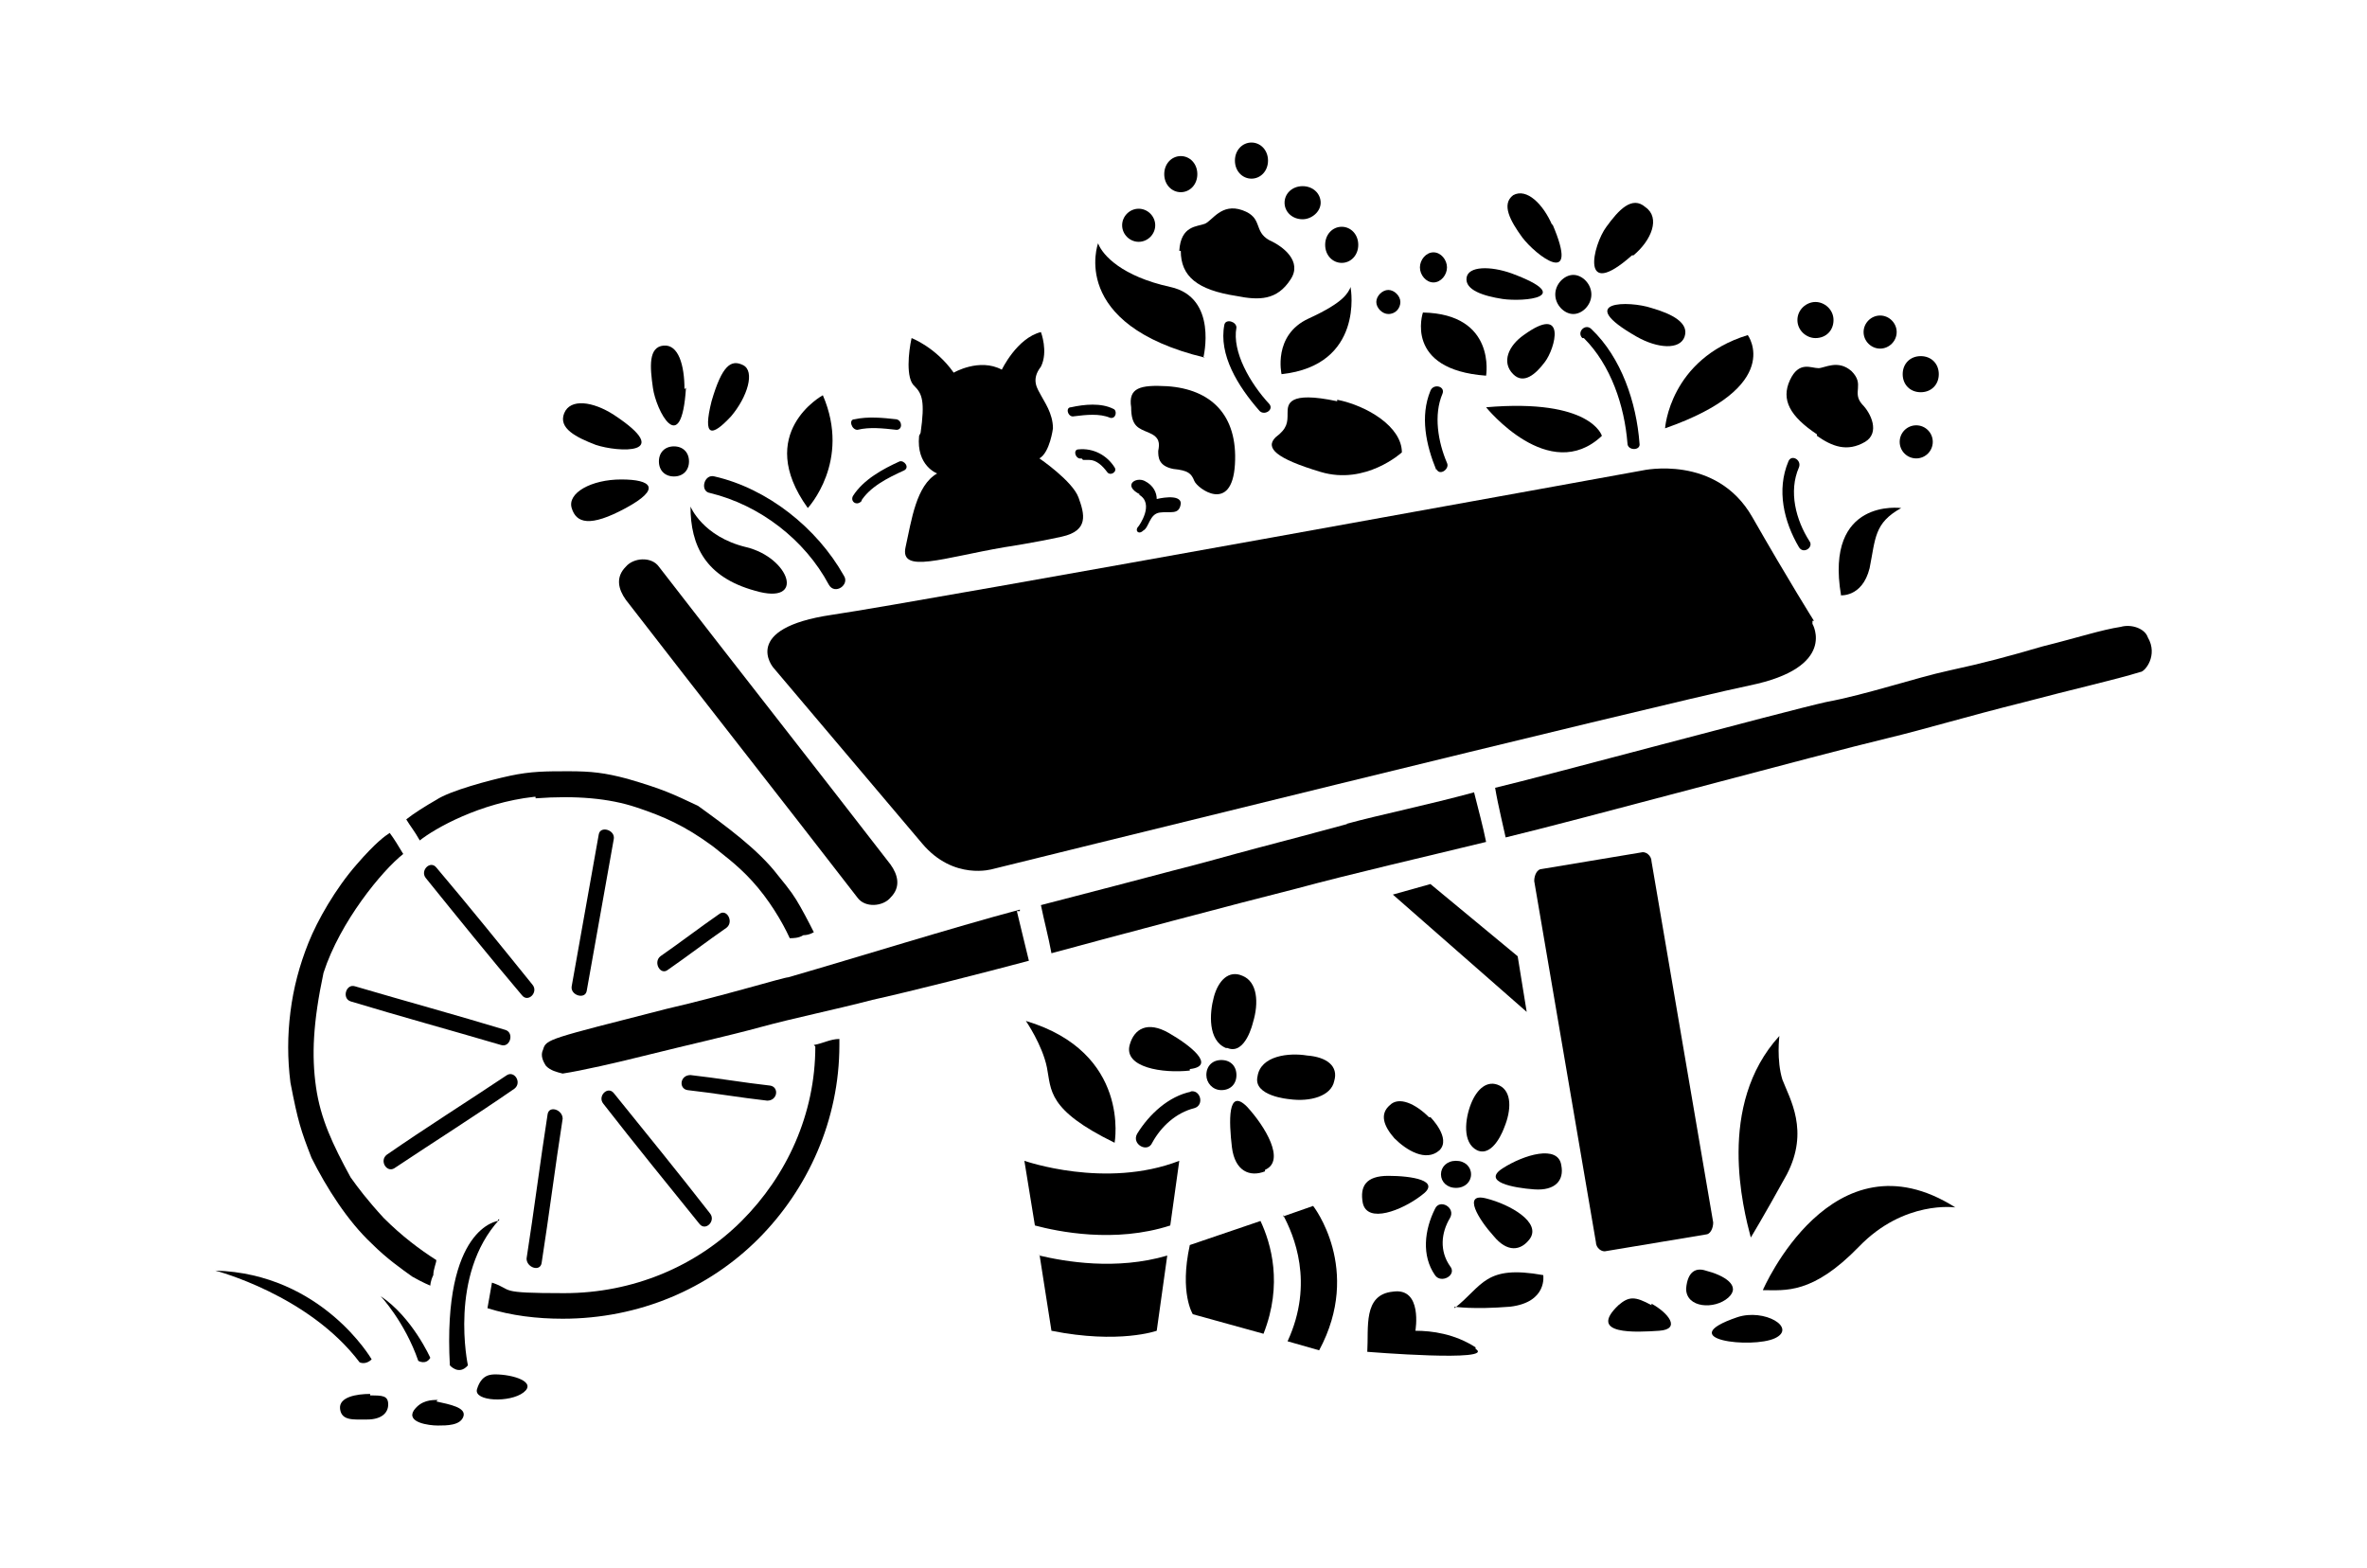
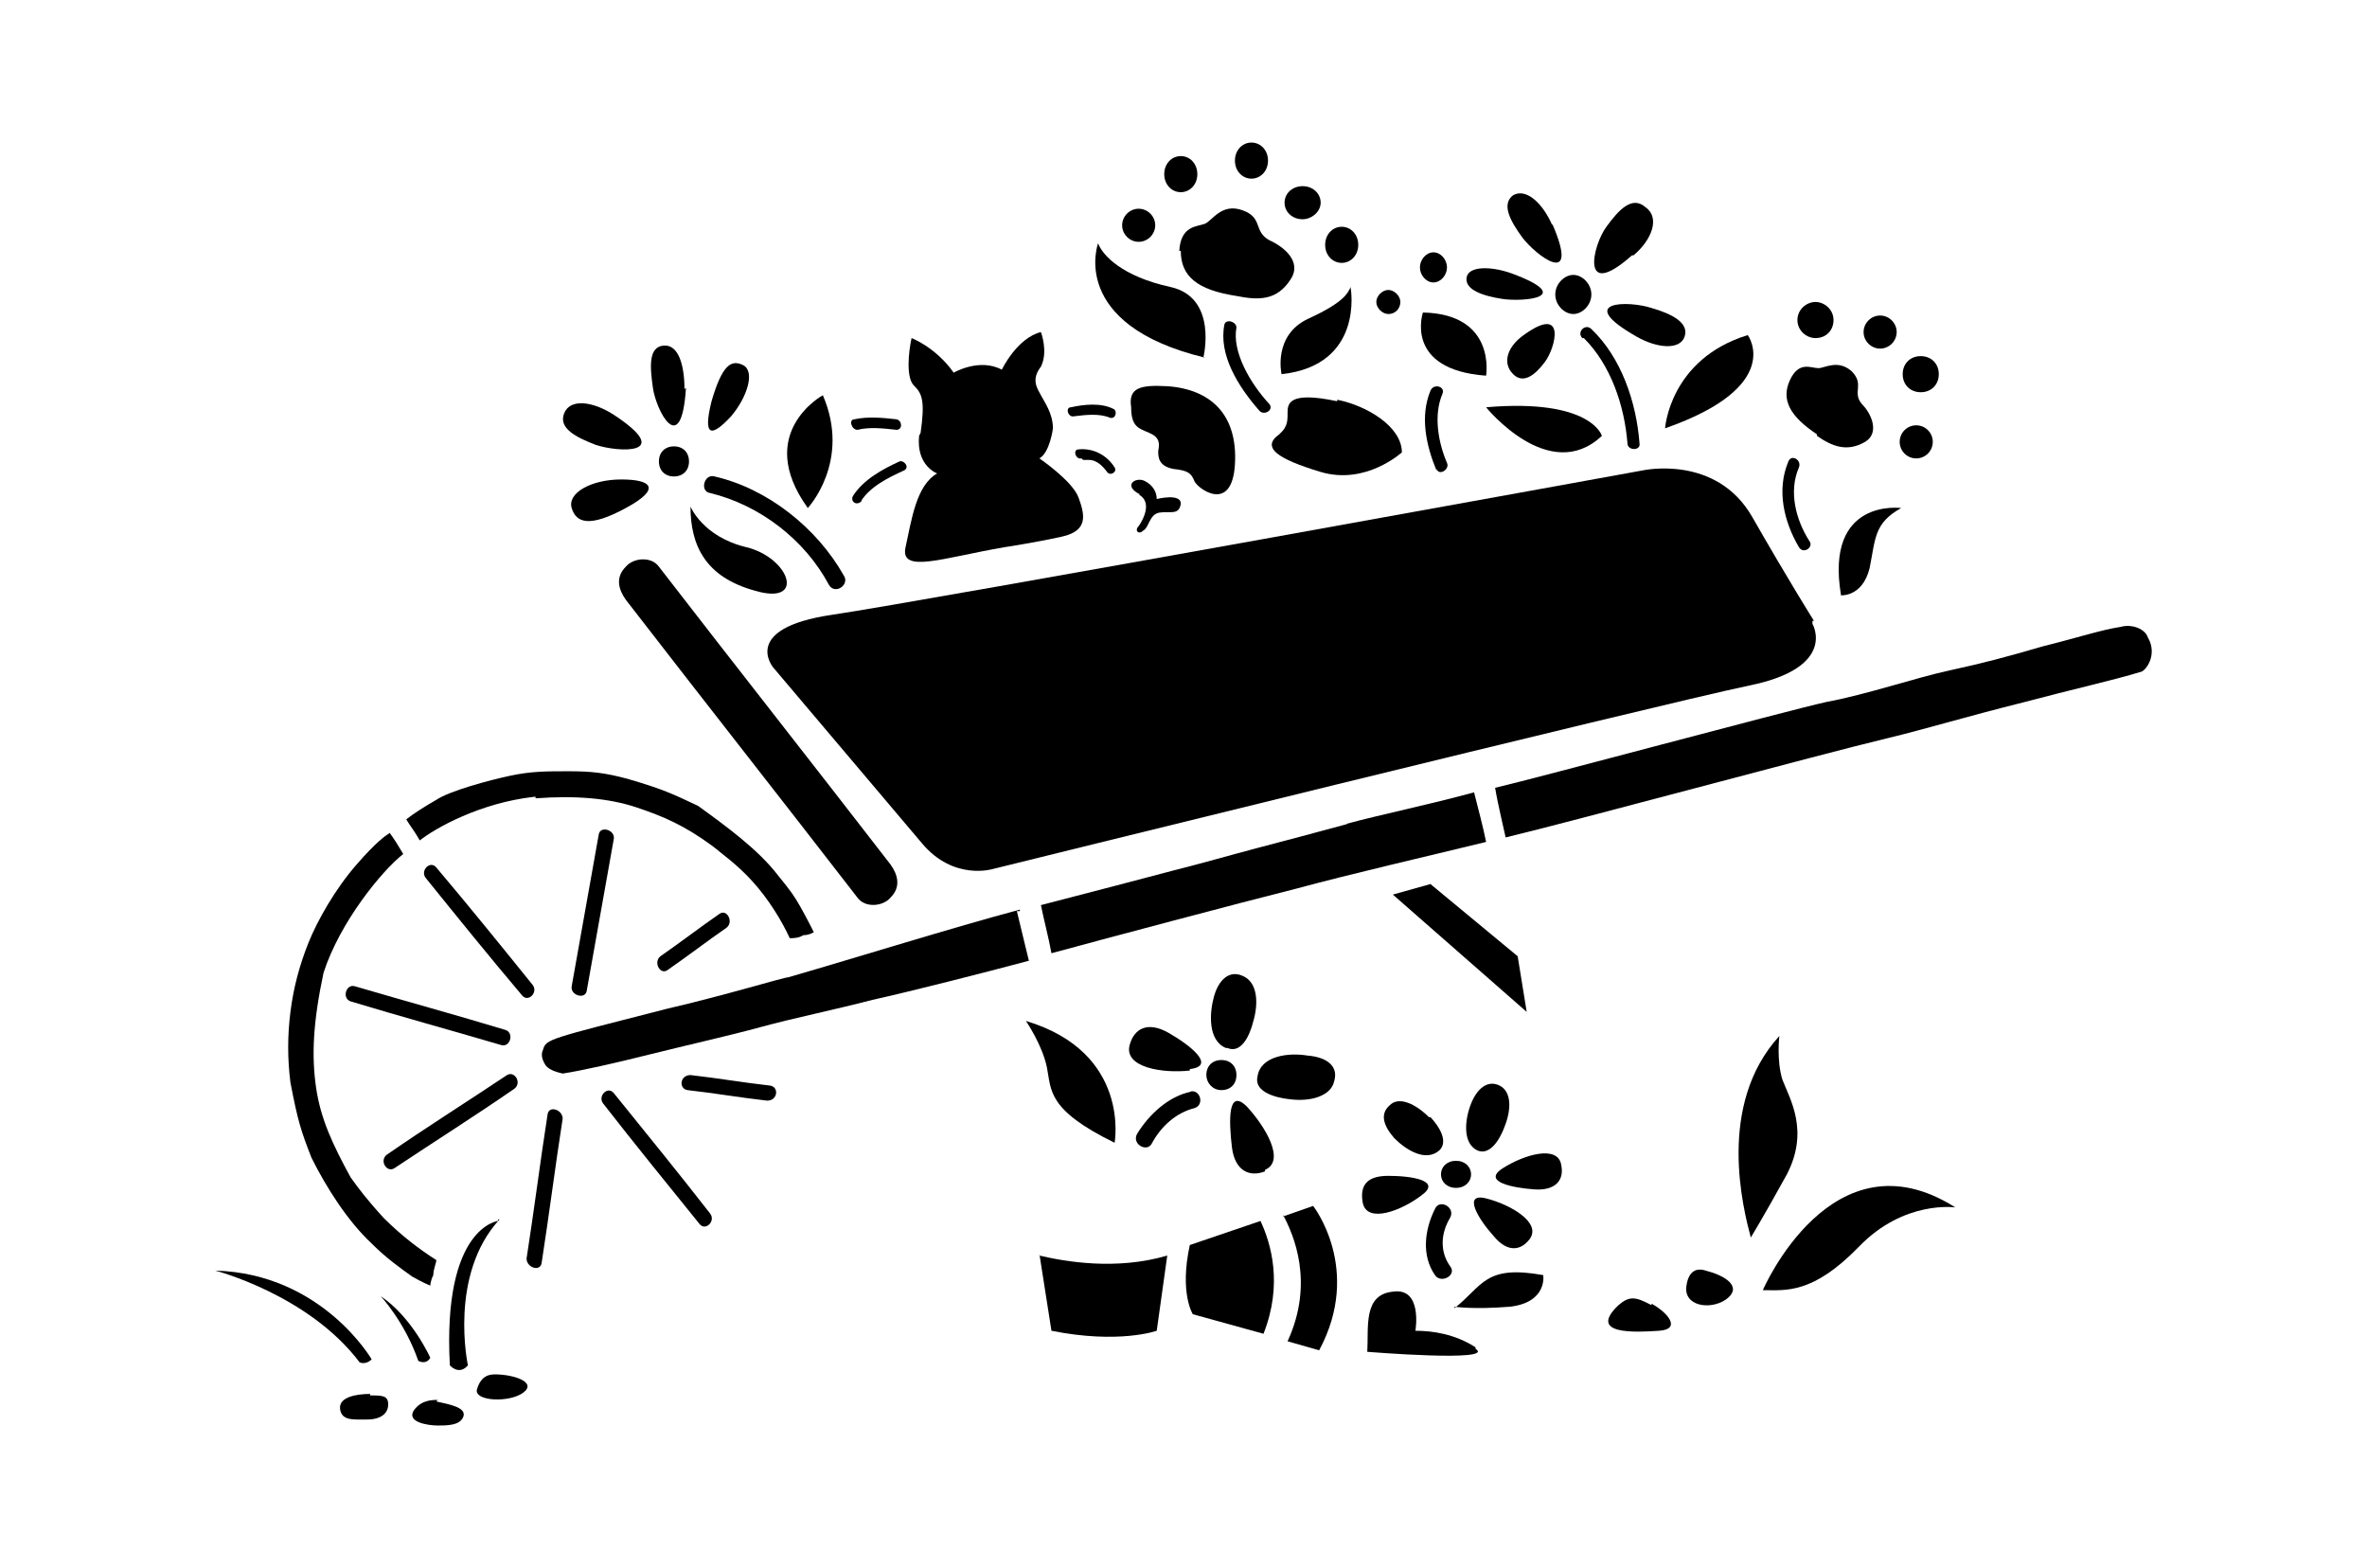
<svg xmlns="http://www.w3.org/2000/svg" version="1.1" id="Livello_1" x="0px" y="0px" viewBox="0 0 935.435 619.659" style="enable-background:new 0 0 935.435 619.659;" xml:space="preserve">
  <g id="Capa_1">
    <path d="M715.091,213.84c-5.349-8.321-8.321-19.614-4.161-29.124c1.189-2.972-2.972-5.349-4.161-2.377l0,0   c-4.755,11.293-1.783,23.775,4.161,33.879C712.714,219.189,716.874,216.217,715.091,213.84z" />
    <path d="M690.722,132.411c-30.907,9.51-32.69,36.851-32.69,36.851C705.581,152.62,690.722,132.411,690.722,132.411z" />
    <path d="M646.739,133.006c8.321,4.755,17.237,5.349,19.02,0l0,0c1.783-5.349-4.755-8.915-13.076-11.293   C643.767,118.741,621.776,118.741,646.739,133.006z" />
    <path d="M625.936,133.6c10.699,10.699,16.048,26.746,17.237,41.606c0,2.972,5.349,2.972,4.755,0   c-1.189-16.048-7.132-33.879-19.02-45.172c-2.377-2.377-5.944,1.189-3.566,3.566l0,0H625.936z" />
    <path d="M645.55,100.91c7.132-5.944,10.699-14.859,4.755-19.02c-5.349-4.755-10.699,1.189-15.453,7.727   c-5.349,7.132-10.699,29.718,10.104,11.293l0,0H645.55z" />
    <path d="M633.069,172.234c0,0-4.161-14.859-45.766-11.293C587.302,160.941,612.266,191.848,633.069,172.234z" />
    <path d="M450.004,195.414c6.538,3.566,0,12.482,0,12.482c-1.783,1.783,0,3.566,1.783,1.783c2.377-1.189,2.377-6.538,6.538-7.132   c4.161-0.594,7.727,1.189,8.321-3.566l0,0c0-4.161-9.51-1.783-9.51-1.783c0-2.377-1.189-5.349-4.755-7.132   c-3.566-1.783-8.915,1.783-1.783,5.349L450.004,195.414z" />
    <path d="M567.688,185.31c1.189,2.972,5.349,0,4.161-2.377c-3.566-8.321-5.349-19.02-1.783-27.341   c1.189-2.972-3.566-4.161-4.755-1.189l0,0c-4.161,10.104-1.783,21.397,2.377,31.501l0,0L567.688,185.31z" />
    <path d="M614.643,116.364c0,4.161,3.566,7.727,7.132,7.727c3.566,0,7.132-3.566,7.132-7.727c0-4.161-3.566-7.727-7.132-7.727   C618.209,108.637,614.643,112.203,614.643,116.364z" />
    <path d="M598.001,147.865c4.161,4.161,8.916,0,12.482-4.755c4.161-5.349,8.915-23.18-8.321-10.699l0,0   C596.218,136.572,593.246,143.11,598.001,147.865z" />
    <path d="M562.339,123.496c0,0-7.727,22.586,24.963,24.963C587.302,148.459,591.463,124.09,562.339,123.496z" />
    <path d="M450.004,95.561c3.566,0,6.538-2.972,6.538-6.538c0-3.566-2.972-6.538-6.538-6.538s-6.538,2.972-6.538,6.538   C443.466,92.589,446.438,95.561,450.004,95.561z" />
    <path d="M494.581,70.597c3.566,0,6.538-2.972,6.538-7.132s-2.972-7.132-6.538-7.132s-6.538,2.972-6.538,7.132   S491.015,70.597,494.581,70.597z" />
    <path d="M530.243,103.882c3.566,0,6.538-2.972,6.538-7.132s-2.972-7.132-6.538-7.132c-3.566,0-6.538,2.972-6.538,7.132   S526.677,103.882,530.243,103.882z" />
    <path d="M514.79,86.645c3.566,0,7.132-2.972,7.132-6.538c0-3.566-2.972-6.538-7.132-6.538c-4.161,0-7.132,2.972-7.132,6.538   C507.657,83.673,510.629,86.645,514.79,86.645z" />
    <path d="M466.646,99.127c0,10.104,6.538,15.454,21.992,17.831c8.915,1.783,16.048,1.783,21.397-6.538   c4.755-7.132-2.972-13.076-8.321-15.454c-6.538-3.566-2.377-8.915-10.699-11.887c-8.321-2.972-11.887,4.161-14.859,5.349   s-9.51,0.594-10.104,10.699C466.052,99.127,466.646,99.127,466.646,99.127z" />
    <path d="M466.646,75.947c3.566,0,6.538-2.972,6.538-7.132s-2.972-7.132-6.538-7.132s-6.538,2.972-6.538,7.132   S463.08,75.947,466.646,75.947z" />
    <path d="M528.46,158.564c-19.614-4.161-19.614,1.189-19.614,4.755c0,3.566,0,5.944-4.755,9.51c-4.161,4.161,0,8.321,17.831,13.67   c17.831,5.349,32.096-7.727,32.096-7.727c0-10.104-13.67-18.425-25.558-20.803l0,0V158.564z" />
    <path d="M566.5,111.609c2.972,0,5.349-2.972,5.349-5.944c0-2.972-2.377-5.944-5.349-5.944c-2.972,0-5.349,2.972-5.349,5.944   C561.15,108.637,563.528,111.609,566.5,111.609z" />
    <path d="M593.841,118.147c8.321,1.189,29.124-0.594,3.566-10.104c-8.321-2.972-17.237-2.972-17.831,1.783   S586.114,116.958,593.841,118.147z" />
    <path d="M533.81,113.392c-1.189,2.377-2.377,5.944-16.642,12.482c-14.265,6.538-10.699,21.992-10.699,21.992   c32.69-3.566,27.341-33.879,27.341-33.879l0,0L533.81,113.392z" />
    <path d="M461.297,152.62c-10.699-0.594-15.453,0.594-14.265,8.321l0,0c0,7.727,2.972,8.321,7.132,10.104   c4.161,1.783,4.161,4.161,3.566,7.132c0,2.377,0,5.944,5.944,7.132c5.944,0.594,7.132,1.783,8.321,4.755   c1.189,2.972,14.859,13.076,16.048-6.538C489.232,163.913,478.534,153.809,461.297,152.62z" />
    <path d="M548.669,124.09c2.972,0,4.755-2.377,4.755-4.755s-2.377-4.755-4.755-4.755c-2.377,0-4.755,2.377-4.755,4.755   S546.291,124.09,548.669,124.09z" />
    <path d="M613.455,89.023c-3.566-8.321-10.104-14.859-15.453-11.887c-4.755,3.566-1.189,10.104,3.566,16.642   c5.349,7.132,23.18,20.803,11.887-5.349l0,0V89.023z" />
    <path d="M592.652,429L592.652,429c-4.755-2.377-8.915,1.189-11.293,7.132c-2.377,5.944-3.566,15.453,2.378,18.425   c6.538,2.972,10.699-8.915,10.699-8.915C597.407,438.51,597.407,431.377,592.652,429z" />
    <path d="M581.359,464.068c0-2.972-2.377-5.349-5.944-5.349c-3.566,0-5.944,2.377-5.944,5.349s2.377,5.349,5.944,5.349   C578.981,469.417,581.359,467.039,581.359,464.068z" />
    <path d="M564.717,441.482c-5.349-5.349-11.887-8.321-15.454-4.755l0,0c-4.161,3.566-2.377,8.321,1.783,13.076   c4.755,4.755,12.482,9.51,17.831,4.755c4.755-4.755-3.566-13.076-3.566-13.076S564.717,441.482,564.717,441.482z" />
    <path d="M718.063,172.234c5.944,4.161,11.887,6.538,19.02,2.377c5.944-3.566,2.378-11.293-1.189-14.859   c-4.161-4.755,1.189-7.727-4.161-13.076c-5.349-4.755-10.699-1.189-13.076-1.189l0,0c-2.972,0-7.727-2.972-11.293,4.755   c-3.566,7.727,0,14.265,10.699,21.397l0,0V172.234z" />
    <path d="M567.094,503.89c2.378,3.566,8.915,0,5.944-3.566c-4.161-5.944-3.566-13.076,0-19.02l0,0   c2.377-4.161-4.161-7.727-5.944-3.566C562.934,486.059,561.745,496.163,567.094,503.89z" />
    <path d="M590.274,488.437c5.349,6.538,10.699,5.944,14.265,1.189c4.755-6.538-7.727-13.67-17.237-16.048   C577.793,471.2,584.331,481.899,590.274,488.437z" />
    <path d="M759.074,154.997c4.161,0,7.132-2.972,7.132-7.132s-2.972-7.132-7.132-7.132s-7.132,2.972-7.132,7.132   S754.914,154.997,759.074,154.997z" />
    <circle cx="757.291" cy="174.611" r="6.538" />
    <path d="M743.026,137.761c3.566,0,6.538-2.972,6.538-6.538c0-3.566-2.972-6.538-6.538-6.538s-6.538,2.972-6.538,6.538   C736.488,134.789,739.46,137.761,743.026,137.761z" />
    <path d="M717.469,133.6c4.161,0,7.132-2.972,7.132-7.132c0-4.161-3.566-7.132-7.132-7.132c-3.566,0-7.132,2.972-7.132,7.132   S713.902,133.6,717.469,133.6z" />
    <path d="M726.978,235.237c0,0,8.915,1.189,11.887-10.699c2.377-11.887,1.783-17.831,12.482-23.775c0,0-30.313-4.161-23.775,34.473   l0,0H726.978z" />
    <path d="M428.012,181.744h2.377c2.972,0,5.349,2.377,7.132,4.755c1.189,1.783,4.161,0,2.972-1.783   c-2.972-4.755-8.321-7.727-14.265-7.132c-2.377,0-1.189,4.161,1.189,3.566l0,0l0,0L428.012,181.744z" />
    <path d="M413.748,421.868c1.783,8.915,0,16.642,26.746,29.718c0,0,6.538-35.662-35.068-48.144   C405.427,403.442,411.965,412.952,413.748,421.868z" />
    <path d="M716.874,245.341c0,0-10.104-16.048-24.369-41.011c-14.265-24.963-43.389-18.425-43.389-18.425l0,0   c0,0-284.107,51.71-320.363,57.059s-23.18,20.803-23.18,20.803l58.842,69.541c12.482,14.859,27.935,10.104,27.935,10.104   s262.115-64.786,298.966-72.513c35.068-7.132,24.963-24.369,24.963-24.369v-1.189H716.874z" />
    <path d="M470.807,431.377c-8.915,1.783-16.642,8.915-21.397,16.642c-2.377,4.161,4.161,7.727,5.944,3.566   c3.566-6.538,9.51-11.887,16.642-13.67l0,0c4.161-1.189,2.377-7.727-1.783-6.538l0,0H470.807z" />
    <path d="M488.638,129.44c0-2.377-4.161-3.566-4.755-1.189c-2.377,11.887,5.349,24.369,13.67,33.879   c1.783,2.377,5.944,0,4.161-2.377C493.987,151.431,486.855,138.949,488.638,129.44C488.638,129.44,488.638,129.44,488.638,129.44z" />
    <path d="M247.325,237.02c30.313,39.228,61.22,78.456,91.532,117.684c2.972,4.161,10.104,3.566,13.076,0   c4.161-4.161,2.972-8.915,0-13.076c-30.313-39.228-61.22-78.456-91.532-117.684c-2.972-4.161-10.104-3.566-13.076,0l0,0   C243.165,228.104,244.353,232.859,247.325,237.02z" />
    <path d="M527.272,427.217c1.783-5.944-2.972-9.51-10.699-10.104l0,0c-7.132-1.189-18.425,0-19.614,8.321   c-1.783,7.727,12.482,8.915,12.482,8.915C517.762,435.538,526.083,433.161,527.272,427.217z" />
    <path d="M532.621,325.58c-13.076,3.566-24.369,6.538-35.662,9.51c-11.293,2.972-21.397,5.944-33.284,8.915   c-17.831,4.755-24.963,6.538-52.304,13.67c1.189,5.944,2.972,12.482,4.161,19.02c19.614-5.349,75.484-20.208,96.882-25.558   c21.992-5.944,50.521-12.482,74.89-18.425c-1.189-5.944-2.972-12.482-4.755-19.614c-17.237,4.755-37.445,8.915-50.521,12.482l0,0   H532.621z" />
    <path d="M476.75,424.839c0,2.972,2.377,5.944,5.944,5.944c3.566,0,5.944-2.377,5.944-5.944c0-3.566-2.377-5.944-5.944-5.944   C479.128,418.896,476.75,421.273,476.75,424.839z" />
    <path d="M485.072,414.141c7.132,2.972,10.104-10.104,10.104-10.104c2.377-7.727,1.783-16.048-4.161-18.425   c-5.349-2.377-9.51,1.783-11.293,8.321s-2.377,17.237,4.755,20.208l0,0H485.072z" />
    <path d="M499.931,462.284c8.321-3.566,0-17.237-7.132-24.963c-7.727-7.727-7.132,5.944-5.944,16.048   c1.189,9.51,7.132,11.887,13.076,9.51l0,0V462.284z" />
    <polygon points="599.784,377.885 565.311,349.355 550.452,353.516 603.35,399.876  " />
    <path d="M470.212,422.462c10.699-1.189,0-9.51-8.321-14.265s-13.67-1.783-15.453,4.755c-2.377,8.915,13.076,11.293,23.775,10.104   l0,0V422.462z" />
    <path d="M303.196,434.944c4.161,0,4.755-5.349,1.189-5.944c-10.699-1.189-20.803-2.972-31.501-4.161   c-4.161,0-4.755,5.349-1.189,5.944C282.393,431.972,292.497,433.755,303.196,434.944z" />
    <path d="M403.049,359.459c-26.746,7.132-64.786,19.02-91.532,26.746c-1.783,0-24.963,7.132-48.144,12.482l0,0   c-46.361,11.887-47.549,11.887-48.738,16.048c-1.189,2.377,0,4.755,1.189,6.538c1.783,1.783,4.161,2.377,6.538,2.972   c7.727-1.189,20.803-4.161,35.068-7.727c14.265-3.566,30.313-7.132,43.389-10.699c13.076-3.566,27.935-6.538,43.983-10.699   c16.048-3.566,43.983-10.699,61.814-15.453c-1.783-7.132-3.566-14.859-4.755-19.614h1.189V359.459z" />
    <path d="M410.776,495.569L410.776,495.569l4.755,30.313c26.746,5.349,41.606,0,41.606,0l4.161-29.718   c-20.208,5.944-40.417,2.377-50.521,0L410.776,495.569z" />
-     <path d="M404.832,458.718l4.161,25.558c8.915,2.377,31.501,7.132,53.493,0l3.566-25.558   C436.928,470.011,404.832,458.718,404.832,458.718z" />
    <path d="M470.212,492.003c-4.161,19.02,1.189,27.341,1.189,27.341l27.935,7.727c7.727-19.614,2.972-35.662-1.189-44.577   L470.212,492.003z" />
    <path d="M238.41,436.132c12.482,16.048,25.558,32.096,38.039,47.549c2.377,2.972,6.538-1.189,4.161-4.161   c-12.482-16.048-25.558-32.096-38.039-47.549C240.193,429,236.032,433.161,238.41,436.132z" />
    <path d="M173.03,553.222L173.03,553.222c-2.377,0-6.538,0-9.51,4.161c-2.972,4.755,5.944,5.944,9.51,5.944   c3.566,0,8.915,0,10.104-3.566s-5.349-4.755-10.699-5.944l0,0L173.03,553.222z" />
    <path d="M196.804,482.493c0,0-21.992,2.377-19.02,57.059c0,0,3.566,4.161,7.132,0c0,0-7.727-35.662,12.482-57.653h-0.594V482.493z" />
    <path d="M507.063,480.115L507.063,480.115c4.161,7.727,12.482,26.746,1.783,49.927l12.482,3.566   c17.237-32.096-2.378-57.059-2.378-57.059l-11.887,4.161l0,0V480.115z" />
-     <path d="M322.215,413.546L322.215,413.546c0,26.746-11.293,51.115-29.124,68.946c-17.831,17.831-42.794,28.53-70.135,28.53   s-19.614-1.189-28.53-4.161c-0.594,3.566-1.189,6.538-1.783,10.104c9.51,2.972,19.614,4.161,29.718,4.161   c30.313,0,57.653-11.887,77.268-31.501c19.614-19.614,32.096-46.955,32.096-76.673c0-29.718,0-1.189,0-2.377   c-3.566,0-6.538,1.783-10.104,2.377l0,0L322.215,413.546z" />
    <path d="M196.21,543.118c-2.377,0-5.944,0-7.727,5.944c-1.189,4.755,13.076,5.349,18.425,1.189   c5.349-4.161-4.161-7.132-11.293-7.132l0,0H196.21z" />
    <path d="M674.08,502.107c-3.566-1.189-7.132,0-7.727,7.132c0,7.727,11.293,8.321,16.642,3.566S681.212,503.89,674.08,502.107z" />
    <path d="M561.745,472.389c8.321-5.944-4.161-7.727-13.076-7.727c-8.915,0-11.293,4.161-10.104,10.699   C540.348,483.682,554.018,478.332,561.745,472.389z" />
-     <path d="M686.562,520.532c-26.152,8.916,5.944,12.482,14.859,8.321C710.336,524.693,697.26,516.966,686.562,520.532z" />
    <path d="M696.666,509.834c8.915,0,19.614,1.783,38.039-17.237c17.831-18.425,38.039-15.454,38.039-15.454   C724.007,446.237,696.666,509.834,696.666,509.834z" />
    <path d="M146.283,550.845c-5.349,0-12.482,1.189-11.887,5.944c0.594,4.755,5.349,4.161,10.699,4.161s8.321-2.378,8.321-5.944   s-2.377-3.566-7.132-3.566l0,0L146.283,550.845z" />
    <path d="M848.823,251.879L848.823,251.879c-1.189-3.566-6.538-5.349-10.699-4.161c-7.727,1.189-16.642,4.161-30.907,7.727   c-14.265,4.161-23.18,6.538-36.851,9.51c-13.67,2.972-32.69,9.51-48.738,12.482c-16.048,3.566-112.93,29.718-130.76,33.879   c1.189,7.132,3.566,16.642,4.161,19.614c27.341-6.538,123.628-32.69,150.969-39.228c14.859-3.566,30.313-8.321,54.087-14.265   c17.831-4.755,36.256-8.915,45.766-11.887C847.635,265.549,852.984,259.011,848.823,251.879z" />
    <path d="M691.911,489.031c0,0,4.755-7.727,14.265-24.963c8.915-17.237,1.189-29.718-1.783-37.445l0,0   c-2.377-7.727-1.189-17.237-1.189-17.237C678.24,436.727,688.939,477.738,691.911,489.031z" />
    <path d="M652.683,515.777c-6.538-3.566-8.915-3.566-13.076,0c-12.482,11.887,7.132,10.699,16.048,10.104   c8.916-0.594,3.566-7.132-2.972-10.699l0,0V515.777z" />
    <path d="M574.821,516.372L574.821,516.372c0,0,7.132,1.189,21.992,0c14.859-1.783,13.076-12.482,13.076-12.482   c-23.18-4.161-23.775,4.161-35.068,13.076V516.372z" />
    <path d="M583.142,532.42c-8.321-5.349-17.237-6.538-23.775-6.538c0,0,2.972-17.237-8.916-15.453   c-11.887,1.189-9.51,14.265-10.104,23.775c0,0,51.115,4.161,42.794-1.189l0,0V532.42z" />
-     <path d="M677.052,483.087l-24.369-142.648l0,0c0-2.377-2.378-4.161-4.161-3.566l-39.228,6.538c-1.783,0-2.972,2.377-2.972,4.755   l24.369,142.648c0,2.377,2.377,4.161,4.161,3.566l39.228-6.538C675.863,487.842,677.052,485.465,677.052,483.087z" />
    <path d="M593.841,461.69c-8.321,5.349,4.161,7.727,12.482,8.321c8.321,0.594,11.887-3.566,10.699-9.51   C615.832,452.18,602.162,456.341,593.841,461.69z" />
    <path d="M146.877,537.174c0,0-19.614-33.879-61.814-35.068c0,0,36.851,9.51,57.059,36.256   C142.123,538.363,144.5,539.552,146.877,537.174z" />
    <path d="M288.931,164.507c6.538-7.727,9.51-17.831,4.755-20.208c-4.755-2.377-8.321,0-12.482,14.265l0,0   C277.638,172.828,281.204,172.828,288.931,164.507z" />
    <path d="M298.441,233.454c20.208,5.944,13.67-13.076-3.566-17.237c-17.237-4.161-21.992-16.048-21.992-16.048l0,0   C272.883,215.623,278.827,228.104,298.441,233.454z" />
    <path d="M280.61,194.82c19.614,4.755,37.445,18.425,46.955,36.256c2.377,4.161,8.321,0,5.944-3.566   c-10.699-19.02-30.313-34.473-51.115-39.228C278.232,187.093,276.449,194.226,280.61,194.82z" />
    <path d="M225.928,200.764c1.783,5.944,7.132,7.727,21.397,0s10.104-11.293-1.783-11.293   C233.655,189.471,224.145,194.82,225.928,200.764z" />
    <path d="M260.401,182.338c0,3.566,2.377,5.944,5.944,5.944s5.944-2.377,5.944-5.944s-2.377-5.944-5.944-5.944   S260.401,178.772,260.401,182.338z" />
    <path d="M270.506,153.809c0-9.51-2.377-17.831-8.321-17.237l0,0c-5.944,0.594-5.349,8.321-4.161,16.642   c1.189,8.915,11.293,28.53,13.076,0l0,0L270.506,153.809z" />
    <path d="M363.227,172.234c-1.189,11.887,7.132,14.859,7.132,14.859c-8.321,4.755-10.104,18.425-12.482,29.124   c-2.377,10.699,14.859,4.161,39.228,0c0,0,11.887-1.783,22.586-4.161c10.699-2.377,8.915-8.915,6.538-15.454   s-15.453-15.454-15.453-15.454c4.161-2.377,5.349-11.887,5.349-11.887c0-5.944-3.566-10.699-4.755-13.076   c-1.189-2.377-4.161-5.944,0-11.293l0,0c2.972-5.944,0-13.67,0-13.67c-9.51,2.377-15.453,14.859-15.453,14.859   c-8.915-4.755-19.02,1.189-19.02,1.189c-7.132-10.104-16.642-13.67-16.642-13.67c-1.189,5.349-2.377,16.048,1.189,19.02   c2.972,2.972,4.161,5.944,2.377,18.425l0,0L363.227,172.234z" />
    <path d="M325.187,156.186c0,0-27.341,14.859-5.944,44.577C319.244,200.764,336.48,182.338,325.187,156.186z" />
    <path d="M424.446,164.507c4.755-0.594,10.104-1.189,14.265,0.594c2.377,0.594,2.972-2.972,1.189-3.566   c-4.755-2.377-11.293-1.783-16.642-0.594C420.88,160.941,422.069,165.102,424.446,164.507z" />
    <path d="M338.858,169.857c4.755-1.189,10.104-0.594,15.453,0c2.377,0,2.377-3.566,0-4.161c-5.349-0.594-11.293-1.189-16.642,0l0,0   C335.291,165.696,336.48,169.857,338.858,169.857z" />
    <path d="M340.046,198.386c3.566-5.944,10.699-9.51,17.237-12.482c2.377-1.189,0-4.161-1.783-3.566   c-6.538,2.972-14.265,7.132-18.425,13.67c-1.189,2.377,1.783,4.161,3.566,1.783h-0.594V198.386z" />
    <path d="M236.627,329.741c-3.566,20.208-7.132,39.823-10.699,60.031c-0.594,3.566,5.349,5.349,5.944,1.783   c3.566-20.208,7.132-39.823,10.699-60.031C243.165,327.958,237.221,326.175,236.627,329.741z" />
    <path d="M123.103,457.53c5.944,11.887,14.265,24.963,23.775,33.879c5.944,5.944,11.887,10.104,16.048,13.076   c4.161,2.377,7.132,3.566,7.132,3.566s0-1.783,1.189-4.161c0-2.377,1.189-4.755,1.189-5.944c-6.538-4.161-13.67-9.51-20.803-16.642   c-6.538-7.132-10.104-11.887-13.076-16.048l0,0c-7.132-13.076-11.887-23.18-13.67-35.662c-1.783-12.482-1.189-25.558,2.972-45.172   c6.538-20.208,23.18-40.417,31.501-46.955c-1.783-2.972-3.566-5.944-5.349-8.321c-1.783,1.189-5.349,3.566-13.076,12.482   c-8.321,9.51-15.454,21.992-19.02,30.907c-3.566,8.915-5.944,17.831-7.132,27.341c-1.189,9.51-1.189,18.425,0,27.935   C117.754,443.265,118.942,446.831,123.103,457.53z" />
    <path d="M214.041,499.135c2.972-19.02,5.349-38.039,8.321-57.059c0-3.566-5.349-5.349-5.944-1.783   c-2.972,19.02-5.349,38.039-8.321,57.059C208.097,500.918,213.446,502.701,214.041,499.135z" />
    <path d="M210.475,389.177c-12.482-15.453-24.963-30.907-38.039-46.361c-2.377-2.972-6.538,1.189-4.161,4.161   c12.482,15.453,24.963,30.907,38.039,46.361C208.692,396.31,212.852,392.149,210.475,389.177z" />
    <path d="M150.444,512.211c0,0,9.51,10.104,14.859,25.558c0,0,2.972,1.783,4.755-1.189   C170.058,536.58,162.925,520.532,150.444,512.211z" />
    <path d="M85.063,502.701L85.063,502.701z" />
    <path d="M211.663,315.476c16.048-1.189,29.124,0,39.823,3.566c10.699,3.566,19.02,7.132,30.313,15.453   c3.566,2.972,9.51,7.132,15.454,13.67c6.538,7.132,11.887,16.048,14.859,22.586c1.189,0,3.566,0,5.349-1.189   c2.377,0,4.161-1.189,4.161-1.189s-2.972-5.944-5.349-10.104l0,0c-2.377-4.161-3.566-5.944-8.915-12.482   c-7.727-10.104-20.803-19.614-31.501-27.341c-10.104-4.755-13.67-6.538-27.935-10.699c-8.915-2.377-14.265-2.972-23.18-2.972   c-8.915,0-14.859,0-23.18,1.783c-8.321,1.783-23.775,5.944-29.124,9.51c-4.161,2.377-8.915,5.349-11.887,7.727   c1.783,2.972,2.972,4.161,5.349,8.321c5.944-4.755,23.775-14.859,45.172-17.237h0.594V315.476z" />
    <path d="M235.438,175.8c8.915,2.972,31.501,4.161,7.132-11.887c-8.321-5.349-17.237-6.538-19.614-0.594   C220.579,169.262,227.711,172.828,235.438,175.8z" />
    <path d="M284.176,361.242c-7.727,5.349-15.453,11.293-23.18,16.642c-2.972,2.377,0,7.727,2.972,5.349   c7.727-5.349,15.453-11.293,23.18-16.642C290.12,364.214,287.148,358.865,284.176,361.242z" />
    <path d="M155.793,461.69c16.048-10.699,32.096-20.803,47.549-31.501c2.972-2.377,0-7.132-2.972-5.349   c-16.048,10.699-32.096,20.803-47.549,31.501C149.849,458.718,152.821,463.473,155.793,461.69z" />
    <path d="M138.556,395.716c19.614,5.944,39.228,11.293,59.437,17.237c3.566,1.189,5.349-4.755,1.783-5.944   c-19.614-5.944-39.228-11.293-59.437-17.237l0,0C136.773,388.583,134.99,394.527,138.556,395.716z" />
    <path d="M475.562,141.327c0,0,5.944-23.775-13.076-27.935l0,0c-19.02-4.161-26.746-12.482-28.53-17.237   c0,0-11.887,32.096,42.2,45.172H475.562z" />
  </g>
</svg>